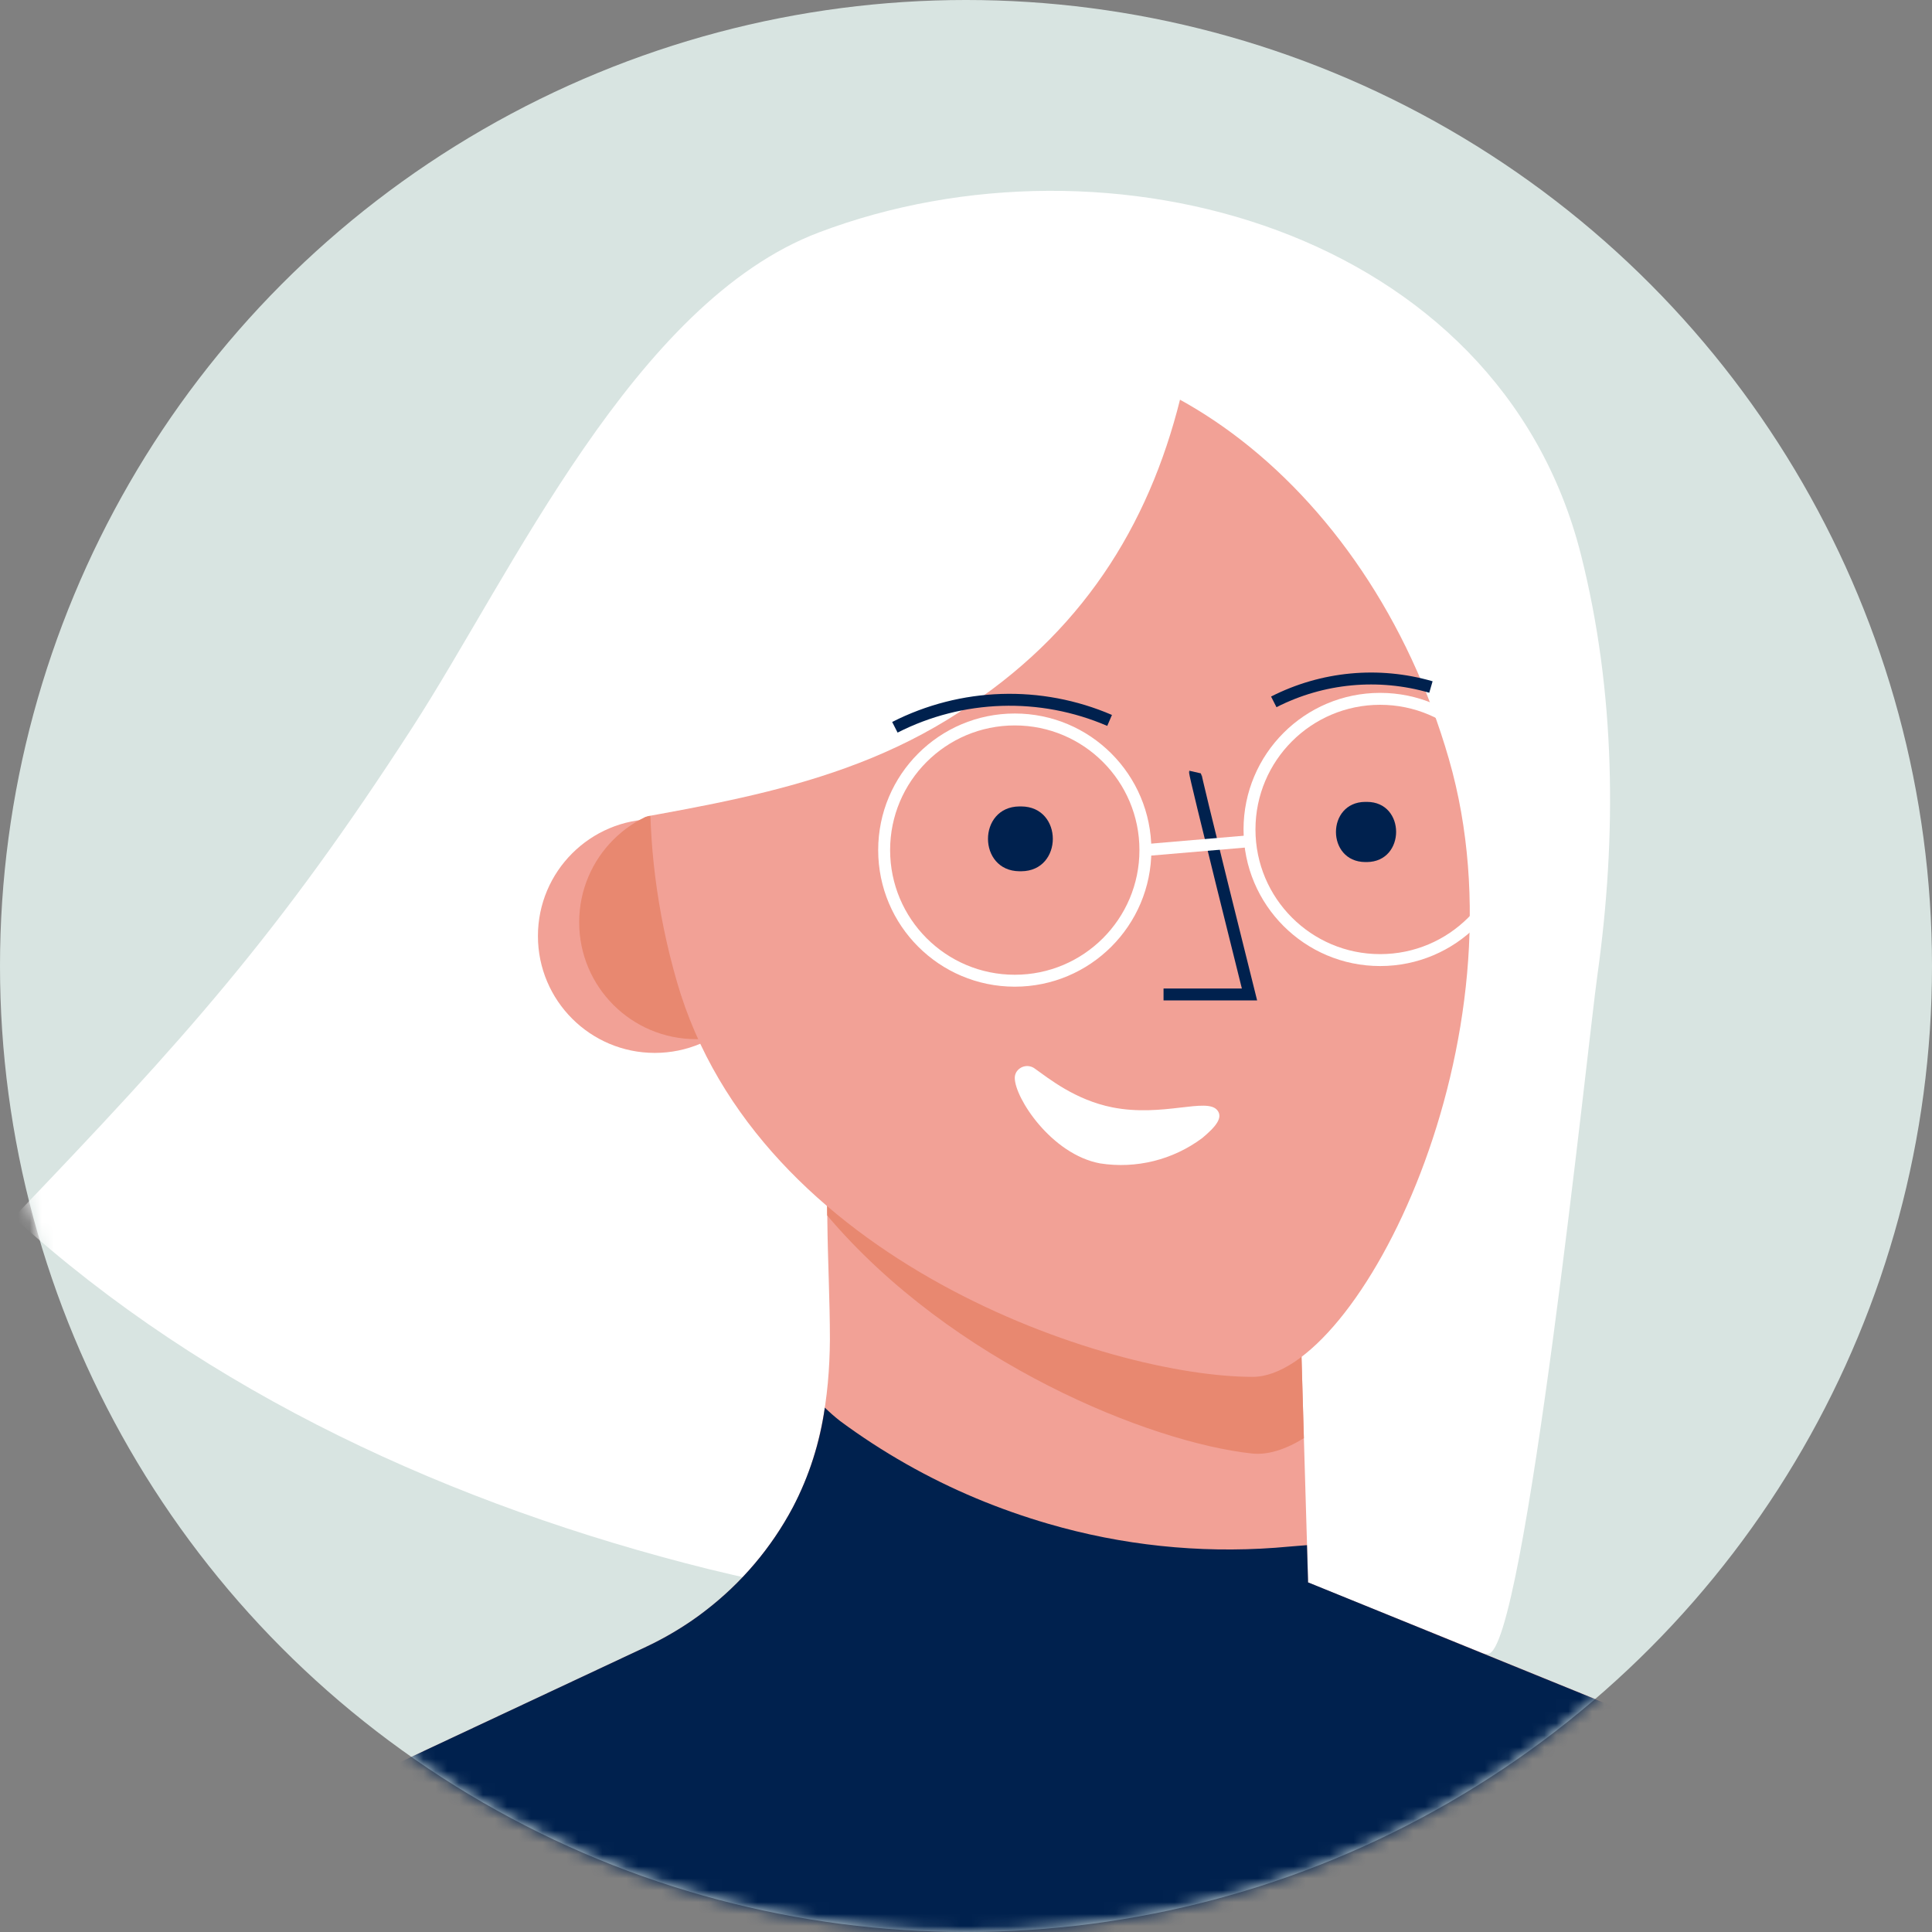
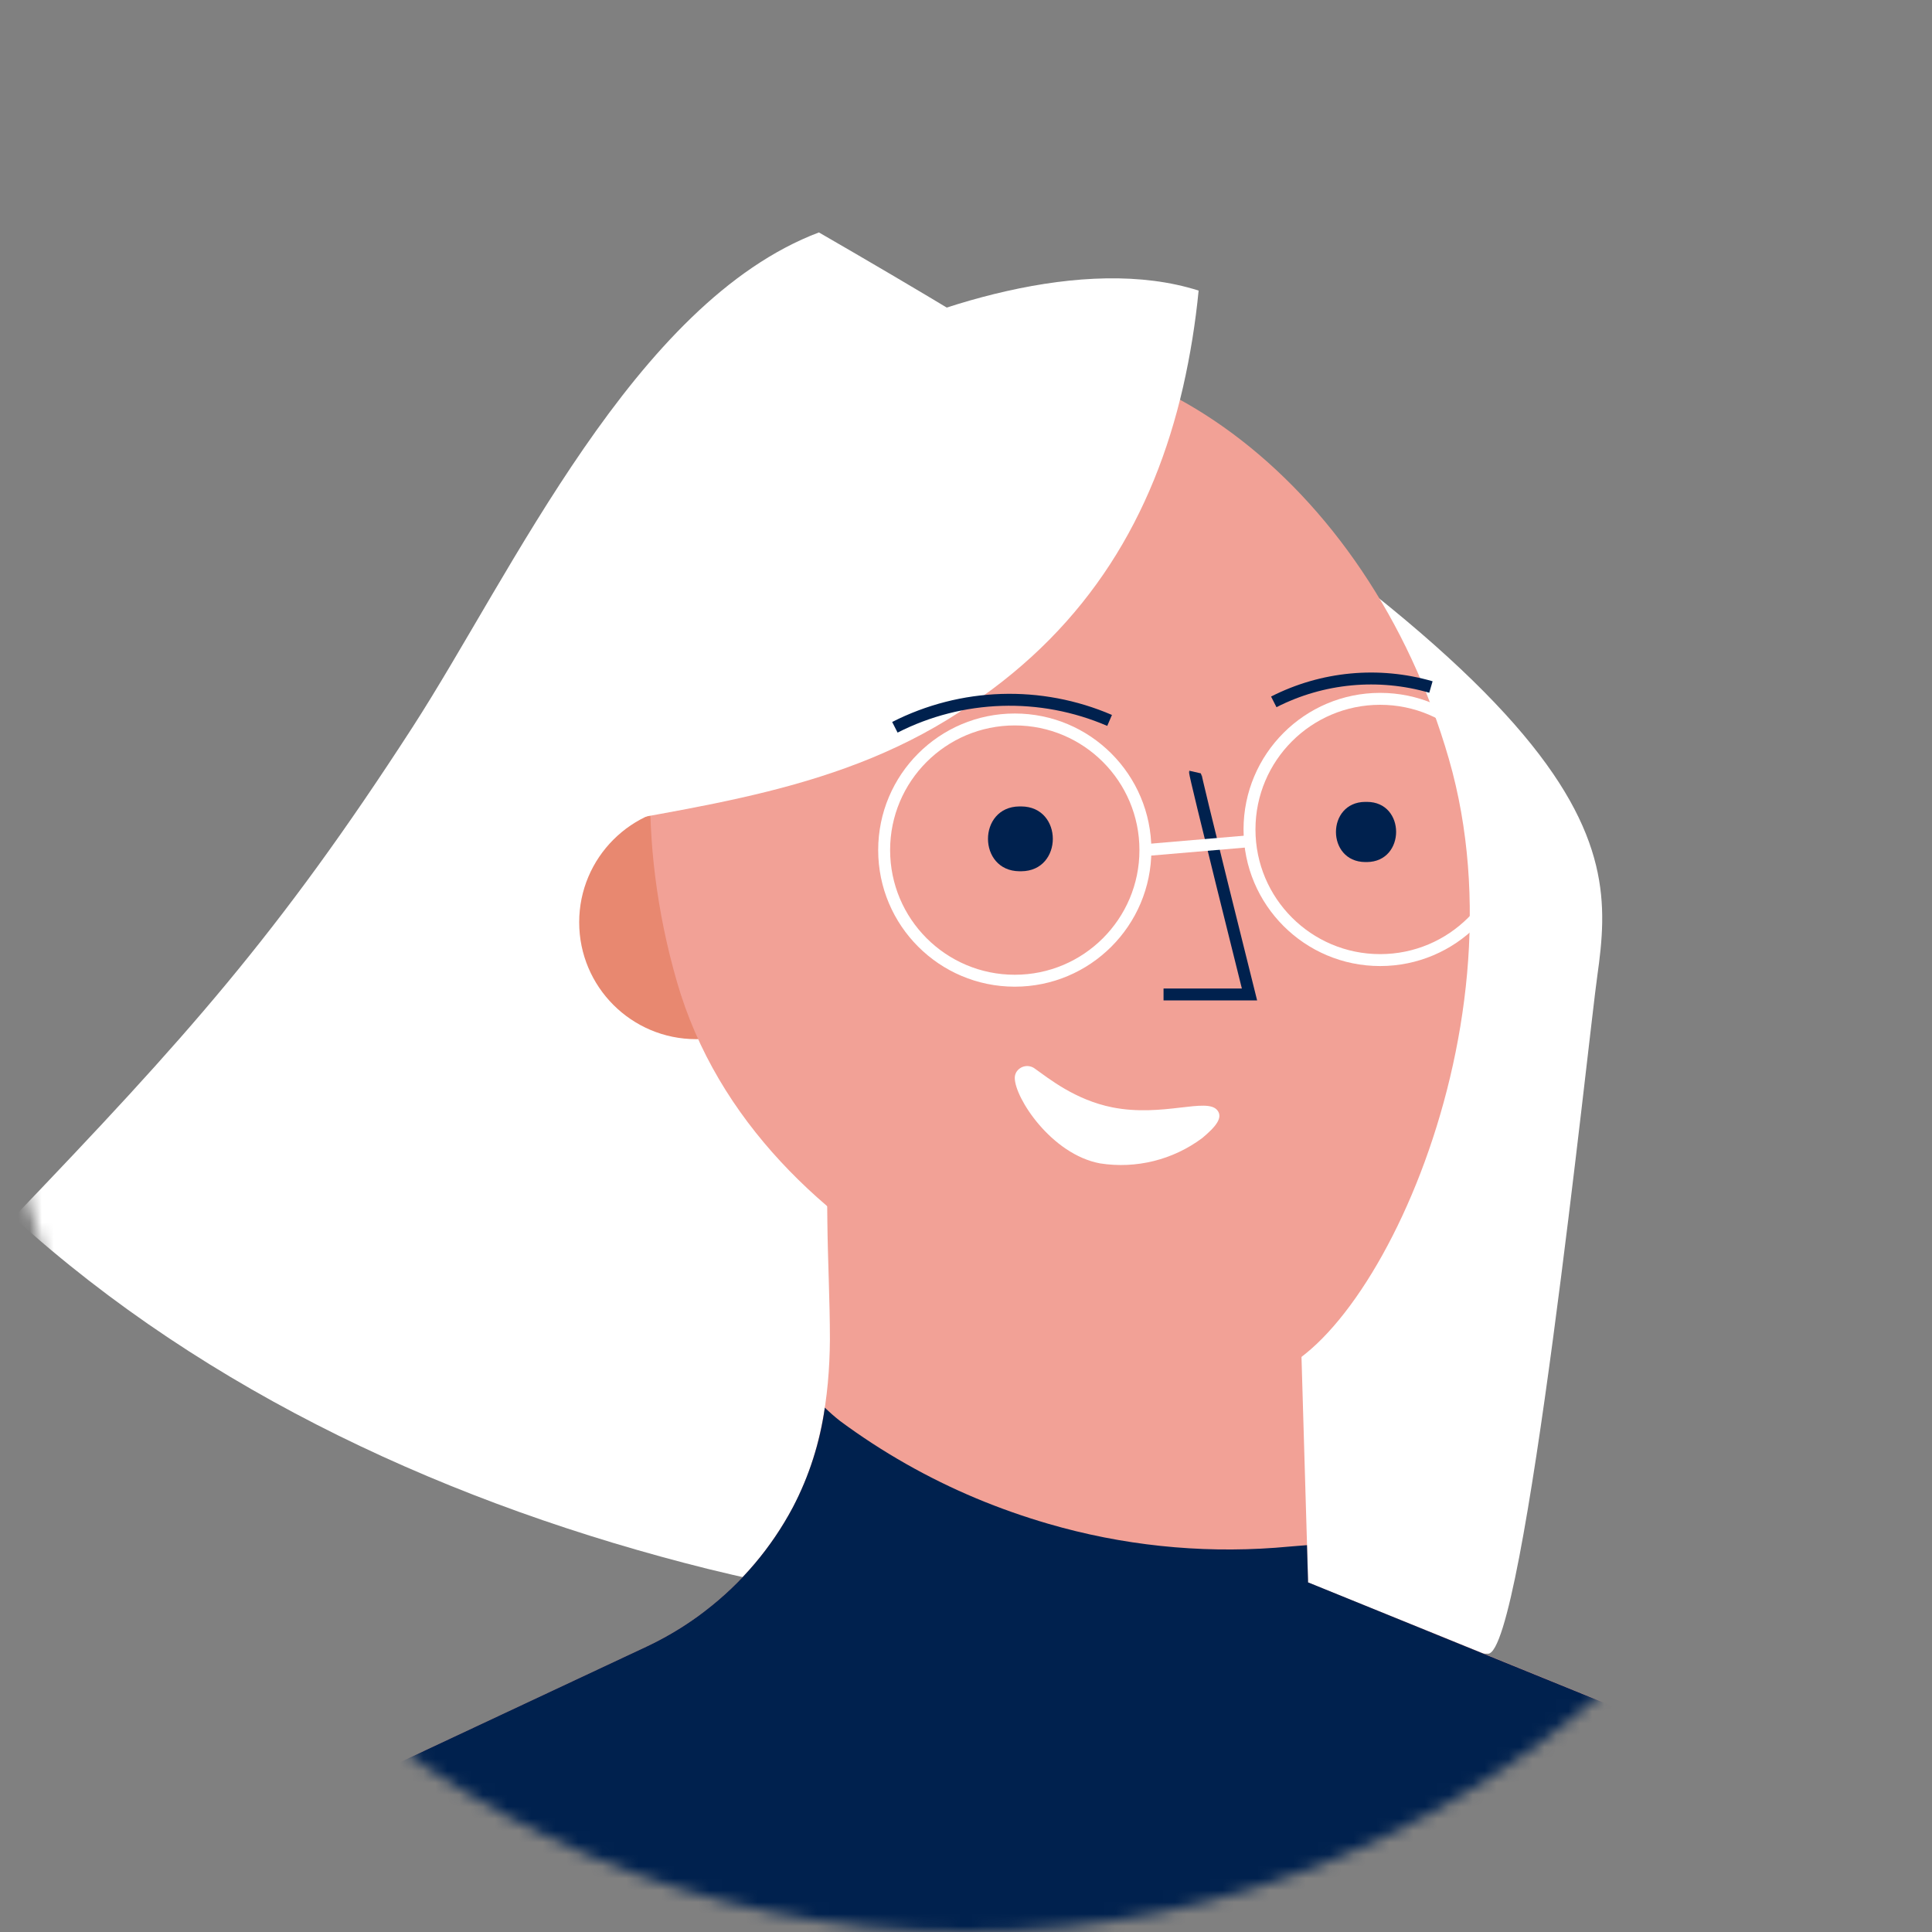
<svg xmlns="http://www.w3.org/2000/svg" width="162" height="162" viewBox="0 0 162 162" fill="none">
  <rect x="0" y="0" width="162" height="162" fill="#808080" stroke="none" />
-   <circle cx="81" cy="81" r="81" fill="#D8E4E1" />
  <mask id="mask0_1591_18373" style="mask-type:alpha" maskUnits="userSpaceOnUse" x="0" y="0" width="162" height="162">
    <circle cx="81" cy="81" r="81" fill="#F6F6F6" />
  </mask>
  <g mask="url(#mask0_1591_18373)">
-     <path d="M91.357 136.925C80.578 135.911 69.887 134.117 59.368 131.558C38.038 126.243 17.417 116.852 1.143 102.076C15.497 87.088 23.32 78.412 34.579 60.996C42.932 48.071 53.193 25.346 68.666 19.489C92.919 10.306 125.669 19.23 132.564 46.509C135.475 58.039 135.585 70.099 133.936 81.824C133.186 87.111 127.837 138.718 124.77 138.666C113.626 138.47 102.466 138.014 91.357 136.925Z" fill="white" />
+     <path d="M91.357 136.925C80.578 135.911 69.887 134.117 59.368 131.558C38.038 126.243 17.417 116.852 1.143 102.076C15.497 87.088 23.32 78.412 34.579 60.996C42.932 48.071 53.193 25.346 68.666 19.489C135.475 58.039 135.585 70.099 133.936 81.824C133.186 87.111 127.837 138.718 124.77 138.666C113.626 138.47 102.466 138.014 91.357 136.925Z" fill="white" />
    <path d="M156.707 151.804C118.17 181.476 64.418 181.239 26.145 151.227L54.196 138.078C55.055 137.672 55.892 137.221 56.704 136.729L57.35 136.325C57.58 136.181 57.805 136.031 58.03 135.876C61.569 133.434 64.469 130.178 66.487 126.381C68.793 122.028 69.554 117.221 69.588 112.32C69.588 109.023 69.41 105.725 69.375 102.422C69.352 100.597 69.333 98.769 69.317 96.94L70.471 97.516L73.468 99.067L90.936 102.042L108.876 105.097L109.418 123.545L109.689 132.693L116.301 135.368L121.489 137.467L156.707 151.804Z" fill="#F2A196" />
-     <path d="M109.331 120.593C107.763 121.562 106.282 122.017 104.985 121.879C96.458 120.962 79.827 114.281 69.358 101.915C69.358 101.308 69.346 100.702 69.323 100.099C69.3 98.27 69.281 96.442 69.266 94.617L70.419 95.193L73.416 96.744L90.878 99.713L108.818 102.768L109.331 120.593Z" fill="#E88870" />
-     <circle cx="54.906" cy="78.487" r="9.8" fill="#F2A196" />
    <circle cx="58.365" cy="77.334" r="9.8" fill="#E88870" />
    <path d="M121.49 63.642C128.258 87.099 113.874 115.451 105.037 115.451C92.931 115.451 63.53 105.783 56.762 82.326C49.994 58.869 58.993 35.677 76.864 30.517C94.735 25.358 114.739 40.191 121.49 63.642Z" fill="#F2A196" />
    <circle cx="85.09" cy="71.281" r="10.953" stroke="white" />
    <circle cx="115.725" cy="69.551" r="10.953" stroke="white" />
    <path d="M99.197 32.466C96.718 43.246 91.305 52.401 81.406 59.065C70.73 66.461 58.462 67.499 46.166 69.937C46.477 62.38 46.645 54.286 50.547 47.541C54.971 40.06 61.431 33.992 69.174 30.044C77.706 25.629 90.913 21.305 100.505 24.366C100.241 27.091 99.804 29.796 99.197 32.466Z" fill="white" />
    <path d="M100.205 64.737C100.159 64.939 104.771 83.387 104.771 83.387H97.564" stroke="#00214E" />
    <path d="M106.807 58.852C110.882 56.777 115.594 56.332 119.985 57.606" stroke="#00214E" />
    <path d="M75.037 60.984C80.654 58.124 87.252 57.913 93.041 60.408" stroke="#00214E" />
    <path d="M96.043 71.281L104.771 70.537" stroke="white" />
    <path d="M156.707 151.804C118.17 181.476 64.418 181.239 26.145 151.227L54.196 138.078C55.532 137.45 56.814 136.713 58.03 135.876C58.399 135.622 58.768 135.357 59.12 135.08C62.172 132.744 64.686 129.777 66.487 126.381C67.849 123.772 68.754 120.948 69.162 118.033C69.569 118.428 69.996 118.801 70.442 119.152C73.976 121.766 77.812 123.945 81.868 125.643C83.836 126.464 85.849 127.174 87.898 127.77C94.068 129.57 100.511 130.251 106.922 129.782C107.809 129.713 108.703 129.627 109.591 129.563L109.677 132.492V132.682L116.653 135.518L156.707 151.804Z" fill="#00214E" />
    <path d="M85.222 89.895C85.38 89.641 85.636 89.464 85.93 89.408C86.224 89.352 86.528 89.422 86.767 89.601C87.966 90.449 90.157 92.23 93.27 92.853C97.513 93.694 101.191 91.999 102.073 93.095C102.569 93.712 101.964 94.461 100.805 95.43C98.351 97.26 95.263 98.025 92.238 97.551C88.157 96.79 85.09 92.057 85.09 90.385C85.089 90.213 85.135 90.044 85.222 89.895Z" fill="white" />
    <path d="M85.643 67.62C89.159 67.649 89.159 73.027 85.643 73.056H85.481C81.965 73.027 81.965 67.649 85.481 67.62H85.643Z" fill="#00214E" />
    <path d="M114.619 67.239C117.881 67.239 117.881 72.255 114.619 72.284H114.469C111.206 72.255 111.206 67.268 114.469 67.239H114.619Z" fill="#00214E" />
  </g>
</svg>